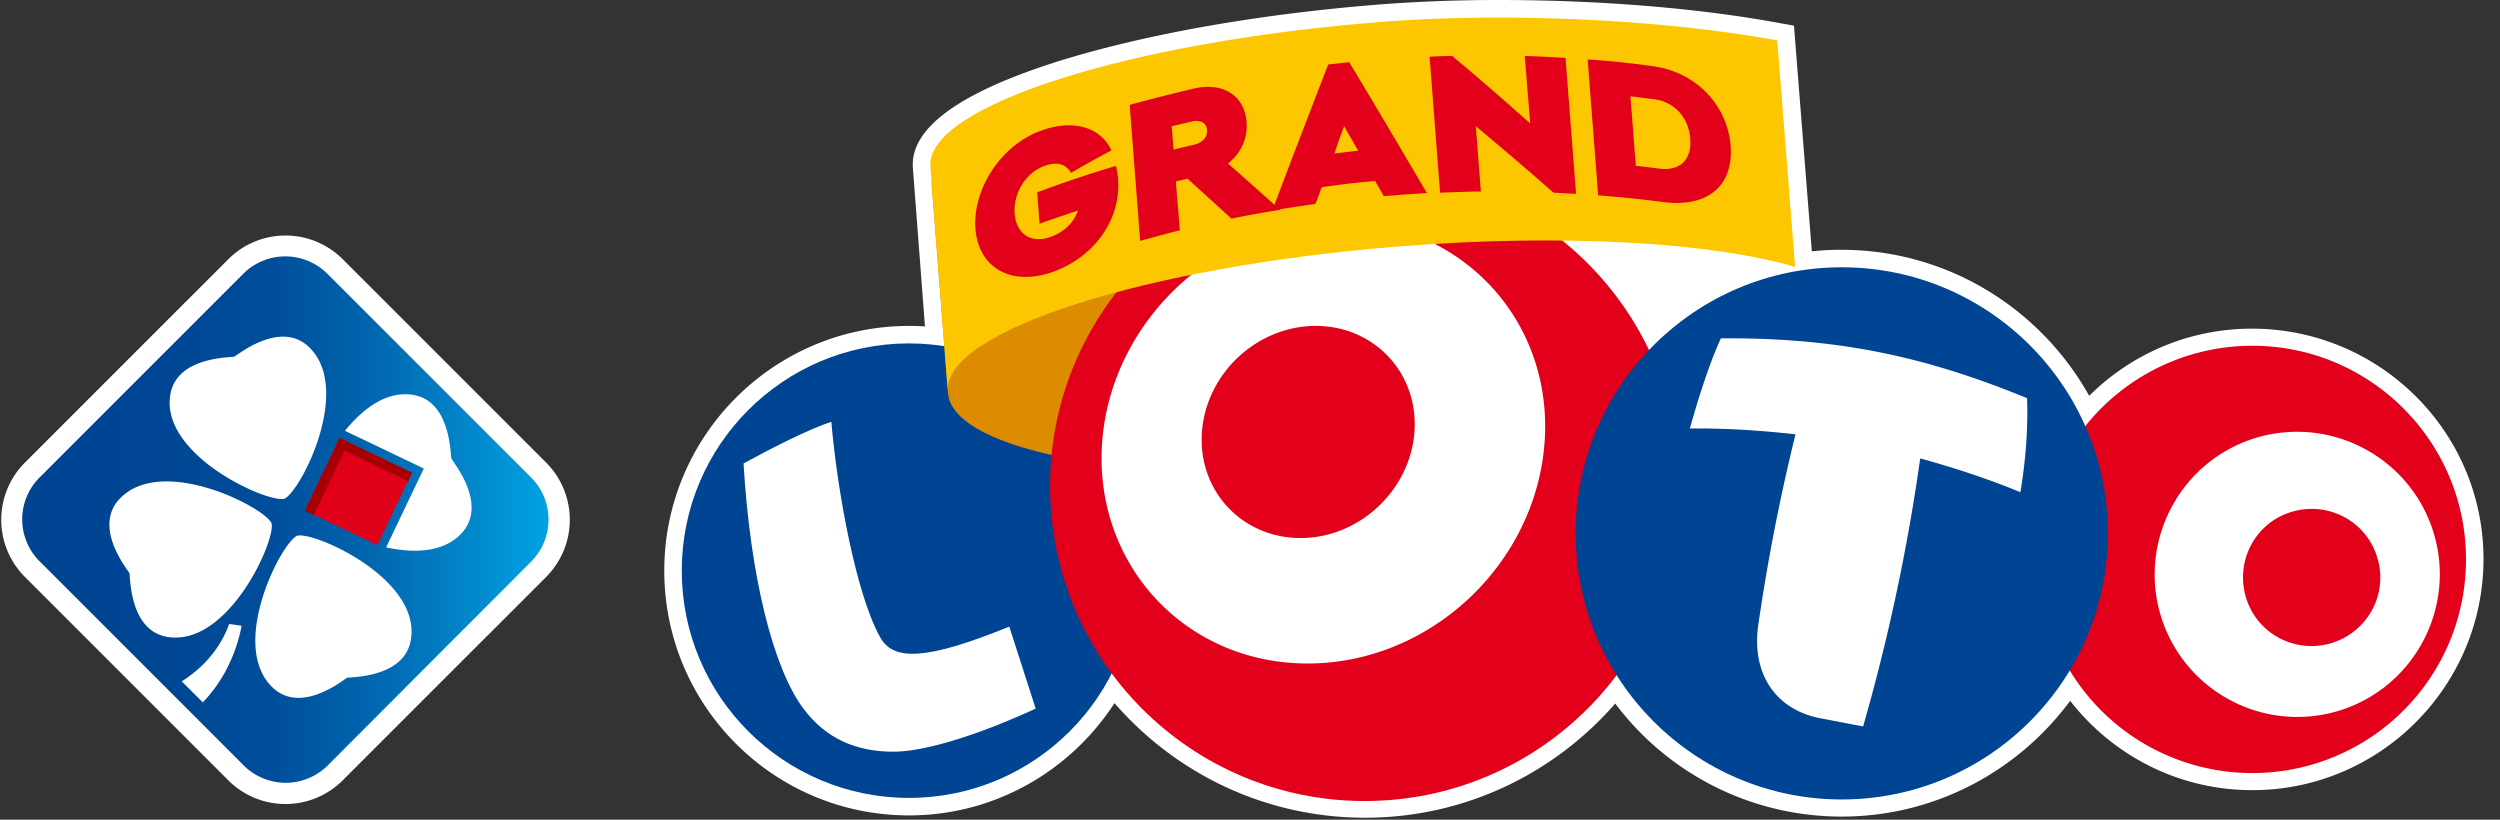
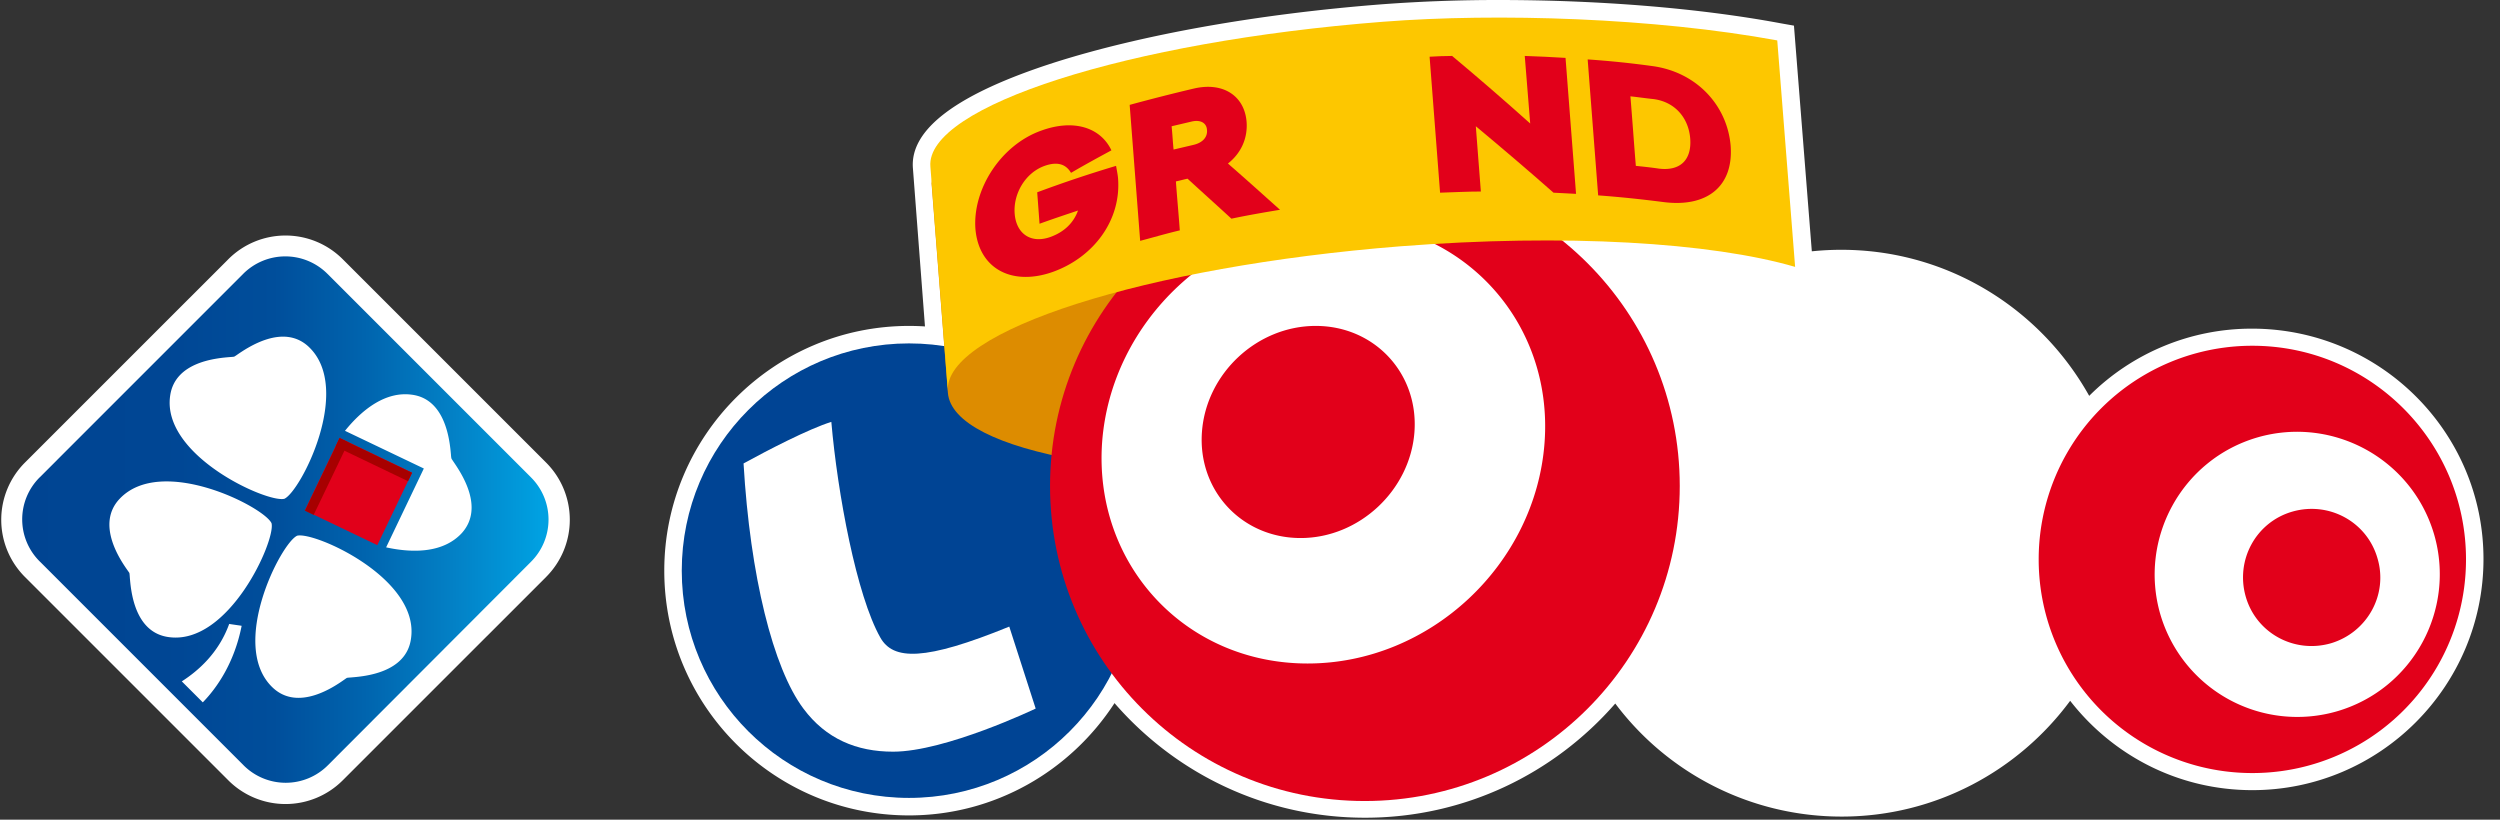
<svg xmlns="http://www.w3.org/2000/svg" width="122" height="40" fill="none">
  <rect width="100%" height="100%" fill="#333333" stroke="none" />
  <path fill="#fff" d="M61.29 24.569c-7.47 0-15.546-1.252-15.83-4.74l-.057-.682h-.019L44.55 8.209c-.152-1.915 2.18-3.64 6.9-5.157C55.678 1.706 61.365.682 67.431.21A75.927 75.927 0 0 1 73.138 0c4.91 0 9.8.398 13.763 1.137l.644.114L88.57 14.2l-1.194-.341c-2.787-.796-.816 3.583-5.707 3.583-.094 0-6.388-4.834-6.483-4.834l.493 6.312c.038.512.208.948.379 1.384.246.645.53 1.365.095 2.086-.702 1.118-2.92 1.478-8.815 1.933a73.94 73.94 0 0 1-6.048.247Z" />
  <path fill="#fff" d="M109.896 16.038a11.22 11.22 0 0 0-7.943 3.28c-2.37-4.247-6.9-7.128-12.095-7.128-3.526 0-6.73 1.327-9.176 3.488-2.786-4.891-8.056-8.19-14.085-8.19-7.014 0-12.986 4.474-15.242 10.711a11.799 11.799 0 0 0-6.995-2.294c-6.578 0-11.943 5.346-11.943 11.944 0 6.597 5.346 11.943 11.943 11.943 4.19 0 7.886-2.18 10.029-5.48 2.976 3.432 7.355 5.593 12.227 5.593s9.232-2.16 12.209-5.573a13.797 13.797 0 0 0 11.052 5.517c4.568 0 8.625-2.237 11.147-5.65 2.066 2.654 5.27 4.36 8.891 4.36 6.218 0 11.279-5.061 11.279-11.28 0-6.217-5.08-11.241-11.298-11.241Z" />
  <path fill="#004494" d="M55.45 27.848c0 6.124-4.966 11.09-11.09 11.09-6.123 0-11.09-4.966-11.09-11.09 0-6.123 4.967-11.09 11.09-11.09 6.124 0 11.09 4.967 11.09 11.09Z" />
  <path fill="#E2001A" d="M120.341 27.299a10.42 10.42 0 0 1-10.426 10.426A10.42 10.42 0 0 1 99.488 27.3a10.42 10.42 0 0 1 10.427-10.427c5.744 0 10.426 4.664 10.426 10.427Z" />
  <path fill="#DD8C00" d="M66.275 11.318c-11.317.89-20.606.34-20.834-2.598l.816 10.446c.227 2.938 9.592 4.588 20.929 3.697 11.317-.891 7.791-1.555 7.563-4.474l-.91-11.564c.247 2.938 3.773 3.602-7.564 4.493Z" />
  <path fill="#E2001A" d="M81.972 23.716c0 8.493-6.881 15.374-15.374 15.374s-15.356-6.88-15.356-15.374S58.124 8.34 66.598 8.34c8.493 0 15.374 6.882 15.374 15.375Z" />
-   <path fill="#004494" d="M102.863 26.029c0 7.165-5.82 12.985-12.986 12.985-7.165 0-12.985-5.82-12.985-12.986 0-7.165 5.82-12.985 12.985-12.985 7.166 0 12.986 5.82 12.986 12.986Z" />
  <path fill="#fff" d="M49.252 30.578c-4.133 1.687-5.668 1.65-6.294.531-1.156-2.047-2.085-7.014-2.389-10.521-1.099.34-3.108 1.383-4.284 2.028.322 5.479 1.44 9.99 2.92 11.962 1.1 1.479 2.597 2.104 4.379 2.104 2.559 0 6.957-2.104 6.957-2.104l-1.289-4Z" />
  <path fill="#fff" fill-rule="evenodd" d="M105.422 29.972c-1.061-3.678 1.043-7.546 4.74-8.626 3.677-1.062 7.545 1.043 8.625 4.74 1.062 3.677-1.042 7.544-4.739 8.625a6.965 6.965 0 0 1-8.626-4.74Zm4.171-.854c.512 1.783 2.37 2.787 4.152 2.275 1.782-.53 2.805-2.388 2.275-4.151-.512-1.782-2.37-2.787-4.152-2.275s-2.787 2.37-2.275 4.152Zm-55.81-7.526c.436-5.952 5.611-10.786 11.564-10.786 5.952 0 10.464 4.834 10.028 10.786-.436 5.953-5.592 10.787-11.564 10.787-5.971 0-10.445-4.834-10.028-10.787Zm4.872-.511c-.209 2.862 1.952 5.175 4.815 5.175 2.863 0 5.346-2.332 5.555-5.175.208-2.863-1.953-5.176-4.816-5.176-2.862 0-5.346 2.313-5.554 5.176Z" clip-rule="evenodd" />
  <path fill="#fff" d="M98.92 19.431c-5.119-2.104-9.403-2.957-14.939-2.92-.758 1.612-1.516 4.4-1.516 4.4 1.725-.02 3.45.094 5.156.283a96.475 96.475 0 0 0-1.82 9.327c-.322 2.275.778 4.095 3.034 4.531.7.133 1.383.266 2.085.398a96.12 96.12 0 0 0 2.787-13.08c1.649.455 3.28.986 4.89 1.65-.018.018.418-2.162.323-4.589Z" />
  <path fill="#FDC700" d="M67.488 1.062c-12.436.966-22.331 4.132-22.085 7.07l.853 10.958c-.227-2.938 9.668-6.085 22.085-7.071 8.038-.626 15.166-.19 19.261 1.005L86.73 1.972c-5.99-1.1-13.65-1.346-19.242-.91Z" />
  <path fill="#E2001A" d="M54.465 8.095c.038.227.076.398.094.587.171 2.048-1.175 3.868-3.184 4.588-1.99.702-3.602-.152-3.773-2.085-.151-1.934 1.232-4.114 3.223-4.815 1.573-.57 2.881-.152 3.412.966-.663.36-1.327.72-1.971 1.1-.266-.455-.702-.55-1.29-.341-.947.34-1.535 1.365-1.46 2.332.077.985.797 1.478 1.745 1.137.682-.246 1.137-.701 1.346-1.29-.626.21-1.251.418-1.877.645l-.114-1.535a61.063 61.063 0 0 1 3.849-1.29Z" />
  <path fill="#E2001A" fill-rule="evenodd" d="M58.964 9.642c.375.34.753.683 1.13 1.03.797-.17 1.574-.302 2.37-.435l-.816-.73a143.016 143.016 0 0 0-1.724-1.526c.645-.512.967-1.232.91-2.029-.095-1.25-1.118-1.971-2.578-1.63a94.508 94.508 0 0 0-3.128.796l.256 3.318.256 3.317c.215-.056.43-.115.644-.174.43-.118.86-.236 1.29-.337a99.99 99.99 0 0 0-.095-1.195c-.033-.398-.067-.796-.095-1.194.095-.019.19-.043.284-.066.095-.024.19-.048.285-.067.333.307.671.613 1.011.922Zm-.064-3.31c.038.322-.17.625-.663.739l-.967.227a23.18 23.18 0 0 1-.047-.568c-.014-.19-.029-.38-.048-.569l.967-.227c.474-.114.74.094.758.398Z" clip-rule="evenodd" />
-   <path fill="#E2001A" fill-rule="evenodd" d="M67.318 9.204c.071.123.142.246.209.37l.17-.014a75.144 75.144 0 0 1 1.934-.138 635.706 635.706 0 0 0-3.791-6.389l-1.024.114c-.91 2.35-1.82 4.72-2.73 7.128a80.546 80.546 0 0 1 2.104-.323c.09-.21.169-.433.245-.648l.058-.167a40.945 40.945 0 0 1 2.617-.303c.066.123.137.246.208.37ZM65.12 7.488c.152-.455.303-.891.474-1.327l.682 1.194c-.19.02-.383.043-.578.067-.194.023-.388.047-.578.066Z" clip-rule="evenodd" />
  <path fill="#E2001A" d="M76.91 9.46c-.36-.02-.739-.038-1.099-.057-1.27-1.119-2.54-2.2-3.791-3.242.075 1.062.17 2.123.246 3.185-.663 0-1.327.038-1.99.057-.171-2.218-.342-4.417-.512-6.635.36-.02.739-.038 1.1-.038 1.27 1.061 2.54 2.16 3.81 3.298-.095-1.1-.171-2.199-.266-3.298.664.019 1.327.057 1.99.095l.513 6.635Z" />
  <path fill="#E2001A" fill-rule="evenodd" d="M84.455 7.109c-.17-1.99-1.687-3.602-3.83-3.886a45.388 45.388 0 0 0-3.147-.323l.256 3.318.256 3.317c1.062.076 2.124.19 3.166.323 2.142.284 3.45-.759 3.299-2.75Zm-1.972-.341c.076 1.023-.474 1.592-1.535 1.46-.343-.052-.687-.088-1.016-.123a167.54 167.54 0 0 1-.103-.01c-.047-.569-.09-1.133-.132-1.697-.043-.564-.086-1.128-.133-1.697.19.02.374.043.56.067.184.023.369.047.558.066 1.062.133 1.725.929 1.801 1.934Z" clip-rule="evenodd" />
  <path fill="#fff" d="m11.147 38.085-9.934-9.933a3.947 3.947 0 0 1 0-5.574l9.934-9.933a3.947 3.947 0 0 1 5.573 0l9.934 9.933a3.947 3.947 0 0 1 0 5.574l-9.934 9.933a3.947 3.947 0 0 1-5.573 0Z" />
  <path fill="url(#a)" d="m1.934 23.299 9.933-9.934a2.906 2.906 0 0 1 4.114 0l9.934 9.934a2.906 2.906 0 0 1 0 4.113L16 37.346a2.906 2.906 0 0 1-4.114 0l-9.933-9.934a2.89 2.89 0 0 1-.02-4.113Z" />
  <path fill="#fff" fill-rule="evenodd" d="M15.071 16.93c2.161 2.047-.398 7.051-1.194 7.411-.834.209-5.99-2.104-5.574-5.023.231-1.68 2.294-1.844 2.943-1.895.098-.007.163-.012.185-.02a1.52 1.52 0 0 0 .136-.088c.515-.353 2.267-1.556 3.504-.386Zm6.936 5.259c-.058-.644-.244-2.713-1.912-2.928-1.251-.17-2.389.682-3.26 1.763l3.848 1.839-1.84 3.848c1.385.303 2.825.247 3.697-.701 1.11-1.24-.028-2.917-.403-3.468-.06-.089-.1-.149-.108-.172a1.148 1.148 0 0 1-.022-.181Zm-7.505 3.953c-.796.36-3.355 5.365-1.194 7.413 1.257 1.189 3.047-.073 3.515-.403.054-.038.09-.063.106-.071.022-.008.088-.013.185-.02.649-.052 2.712-.215 2.943-1.895.436-2.938-4.701-5.232-5.554-5.024Zm-1.25-.606c-.36-.797-5.366-3.356-7.413-1.195-1.19 1.258.073 3.048.402 3.515.038.054.064.09.072.106.007.023.013.088.02.186.051.648.214 2.712 1.895 2.942 2.938.417 5.232-4.72 5.023-5.554Zm-3.356 8.739-1.024-1.024c.796-.511 1.801-1.383 2.313-2.805.03.01.18.03.324.051.126.018.247.035.283.043-.36 1.82-1.214 3.034-1.896 3.735Z" clip-rule="evenodd" />
  <path fill="#E1001A" d="m14.874 24.907 1.697-3.538 3.538 1.696-1.697 3.539-3.538-1.697Z" />
  <path fill="#A70000" d="m16.375 21.787.196-.41 3.539 1.696-.197.41-3.538-1.696Z" />
  <path fill="#A70000" d="m14.88 24.921 1.696-3.538.428.205-1.697 3.538-.427-.205Z" />
  <defs>
    <linearGradient id="a" x1="26.314" x2=".479" y1="12.437" y2="12.437" gradientUnits="userSpaceOnUse">
      <stop stop-color="#00A0E1" />
      <stop offset=".01" stop-color="#009EDF" />
      <stop offset=".16" stop-color="#0381C6" />
      <stop offset=".33" stop-color="#0064AE" />
      <stop offset=".501" stop-color="#004E9B" />
      <stop offset=".71" stop-color="#004694" />
      <stop offset="1" stop-color="#004492" />
    </linearGradient>
  </defs>
</svg>